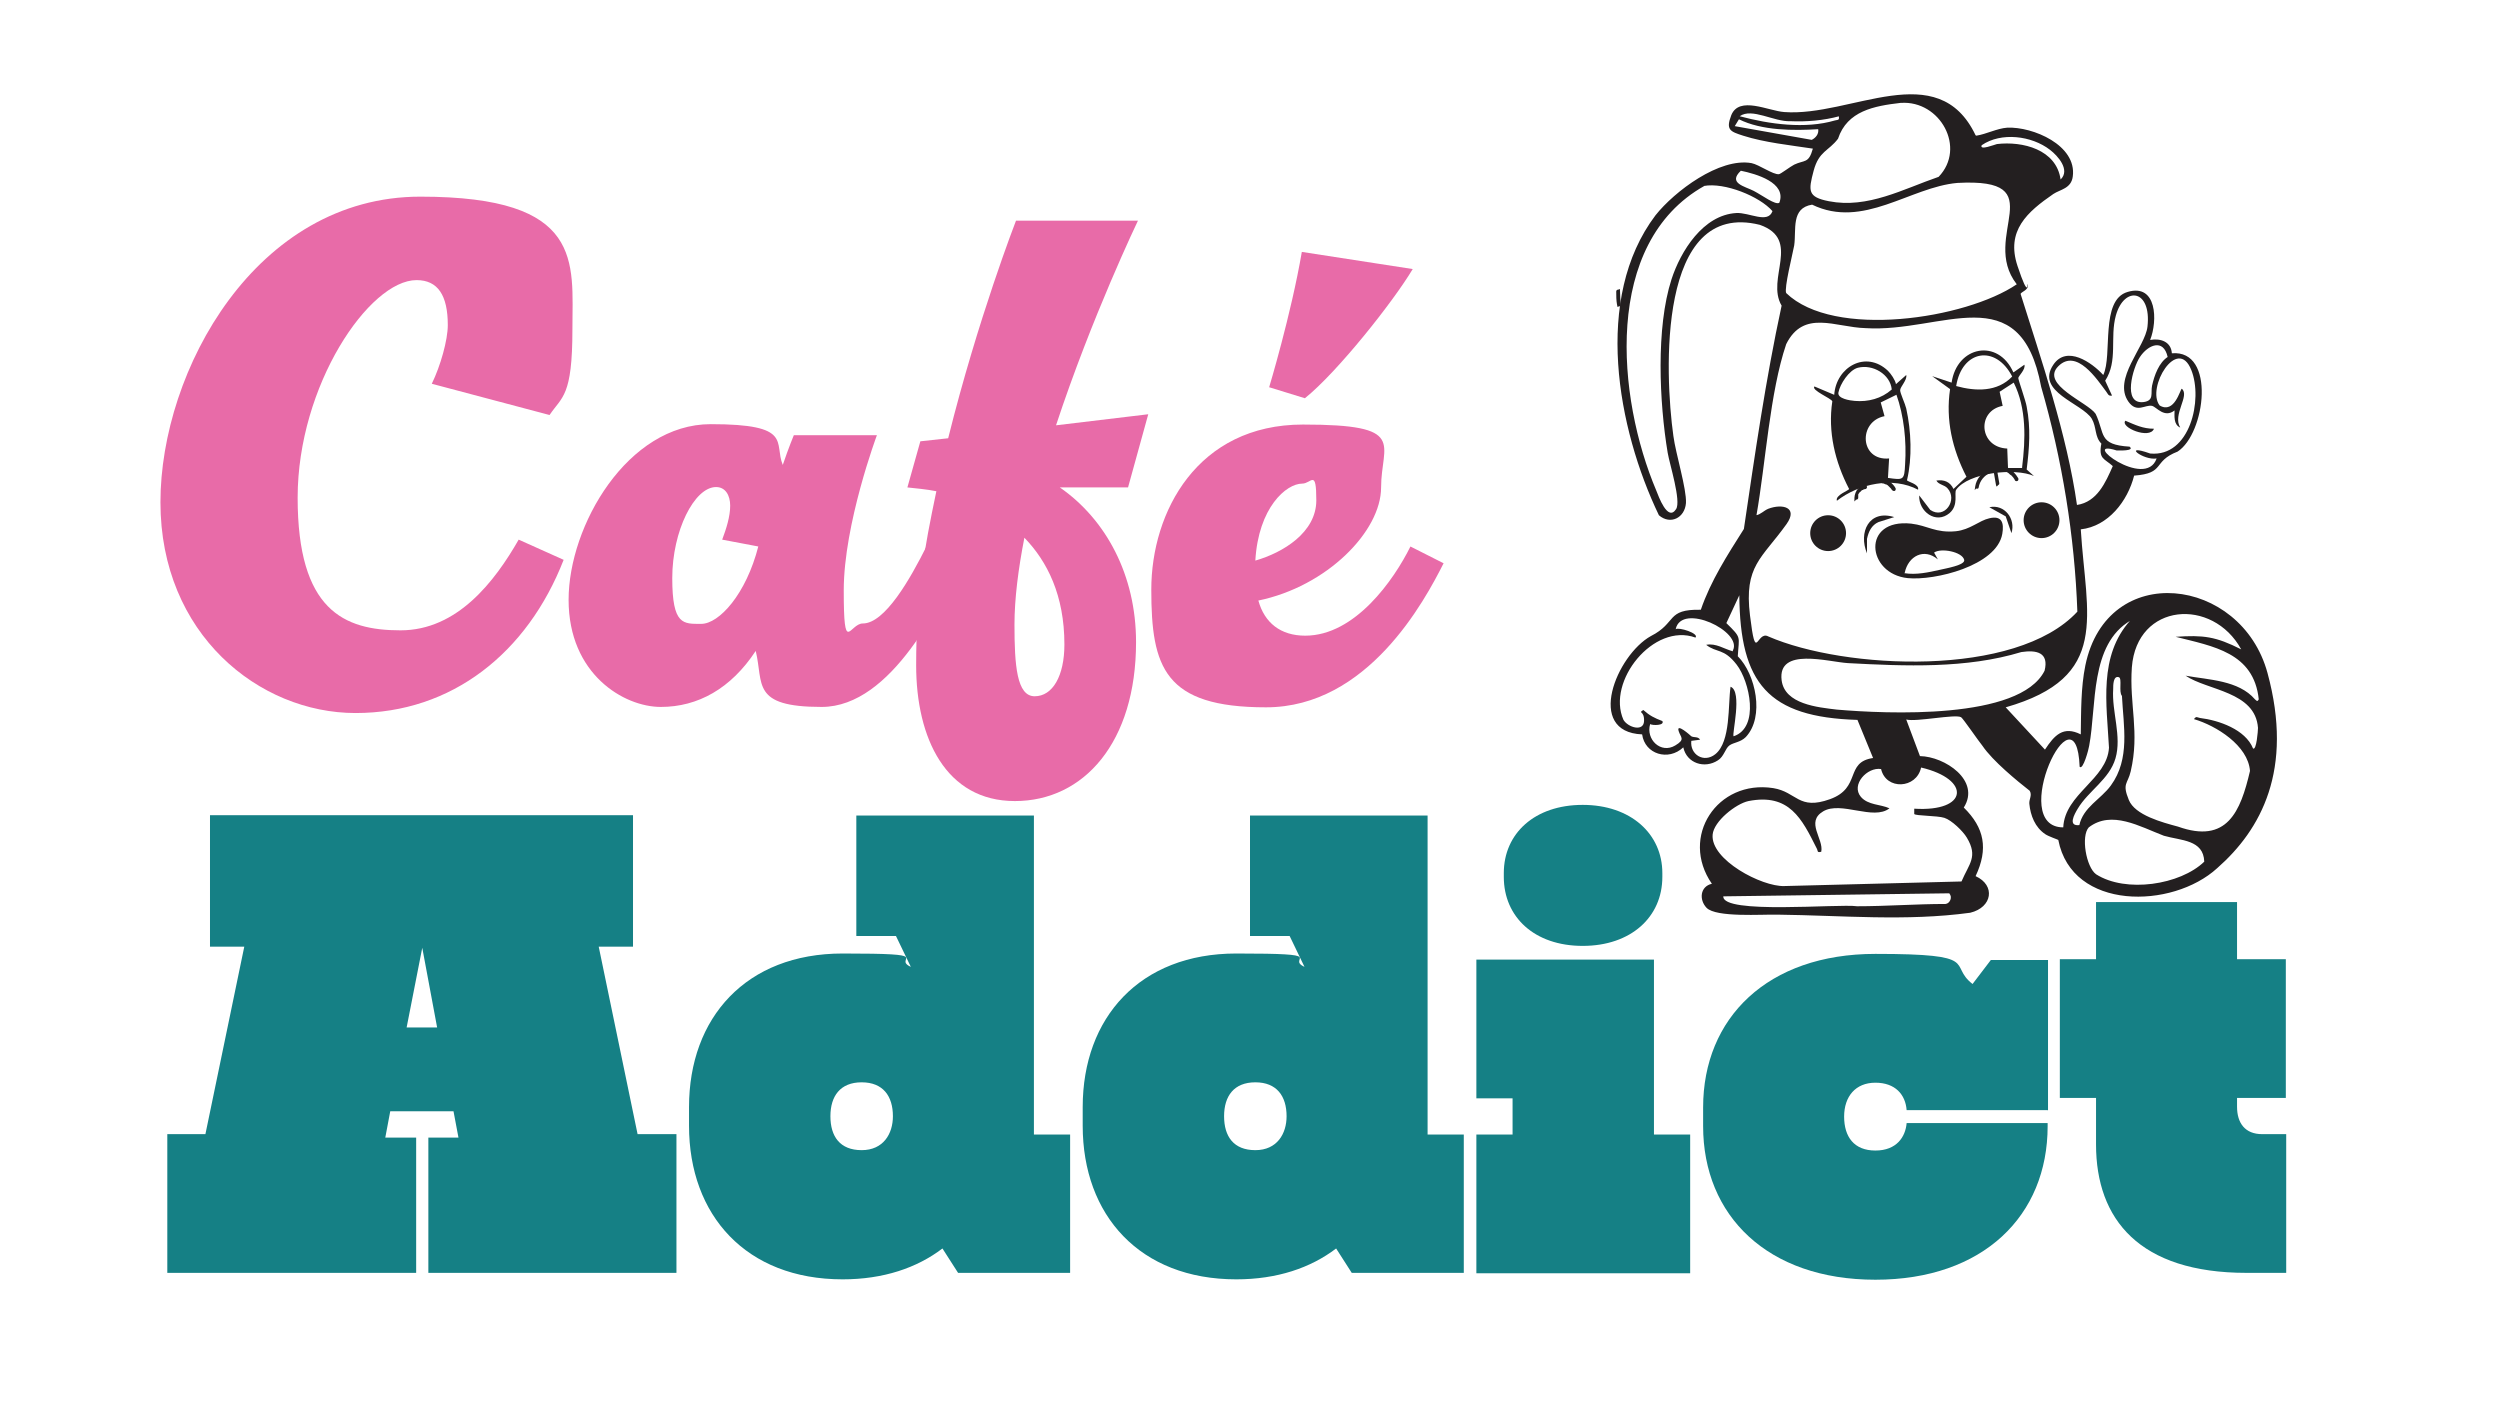
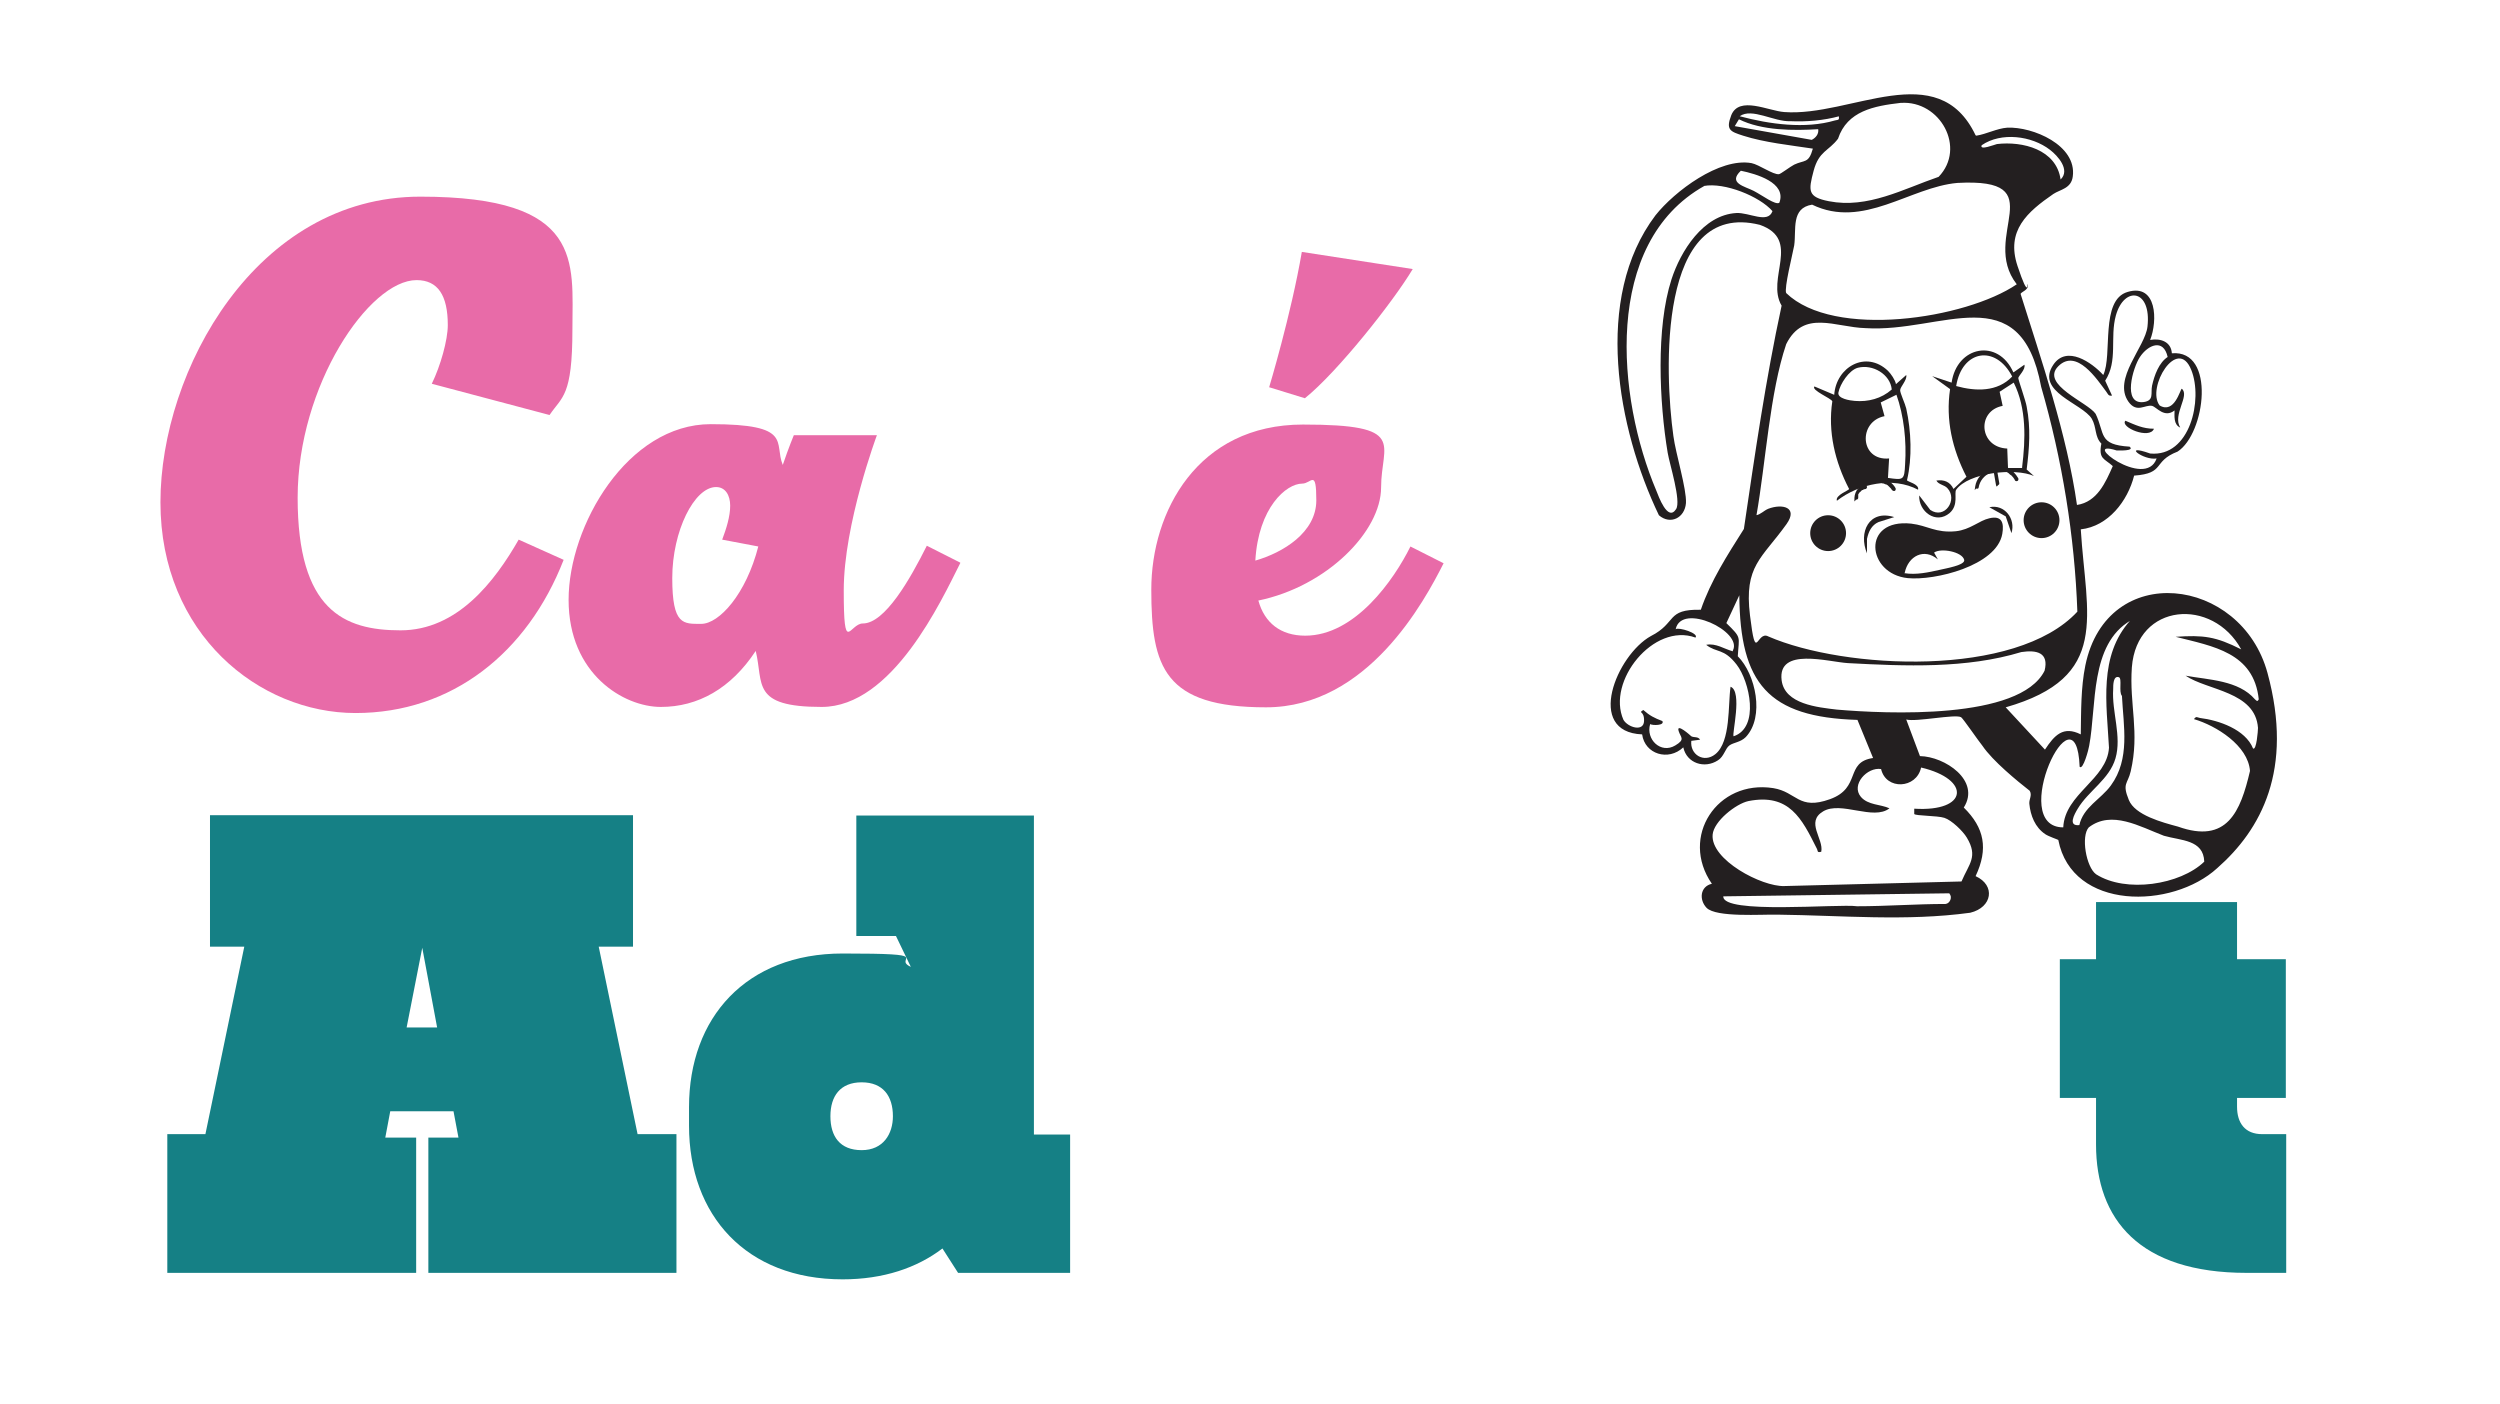
<svg xmlns="http://www.w3.org/2000/svg" viewBox="0 0 656 368.5">
-   <path d="m424.1 76.5c0 1.1 0 2.3.2 3.4s.2.5.5.5.5-.2.5-.5c-.1-1.1-.2-2.3-.2-3.4s-.2-.5-.5-.5-.5.2-.5.5z" fill="#231f20" />
  <path d="m147.9 146.9c-9.5 24.4-29.3 40.2-54.6 40.2s-51.2-20.7-51.2-55.3 25.1-80.2 68.2-80.2 39.9 17.1 39.9 34.8-2.7 17.6-6 22.5l-30.9-8.2c2.3-4.7 4.2-11.5 4.2-15.4 0-7.8-2.6-11.8-8.2-11.8-12.4 0-31.2 27.6-31.2 57.1s12.1 34.8 27 34.8 24.7-12.8 31-23.8z" fill="#e86ba8" />
  <path d="m252 147.7c-5 9.9-17.8 37.8-36.4 37.8s-15.2-6.1-17.3-14.7c-6.5 9.9-15.2 14.7-24.9 14.7s-24.2-8.6-24.2-28.1 15.5-46.1 37.3-46.1 16.5 4.9 18.9 10.7c1.6-4.7 2.9-7.8 2.9-7.8h21.8s-8.7 23.3-8.7 40.7 1.5 8.7 5 8.7c5.8 0 12.4-11.6 16.8-20.4l8.7 4.4zm-53-4.3-9.5-1.8c1.1-2.9 2.1-6.1 2.1-8.9s-1.3-4.9-3.7-4.9c-5.7 0-11.5 11.5-11.5 23.9s2.9 12 7.6 12 11.8-7.8 15-20.4z" fill="#e86ba8" />
-   <path d="m296 127.9h-17.9c12.1 8.4 20 23 20 40.6 0 26.3-13.7 41.7-31.8 41.7s-25.9-16.5-25.9-35.6 2.1-30.4 5.3-45.7c-2.4-.5-5.8-.8-7.6-1l3.4-12.1 7.3-.8c7.8-31.4 17.8-57.1 17.8-57.1h32s-12.1 25.2-21.5 53.7l24.2-2.9zm-27.2 13.2c-1.6 8.2-2.6 16-2.6 22.8 0 10.7.6 18.8 5.3 18.8s7.8-5.3 7.8-13.6c0-12.9-4.5-21.8-10.5-28z" fill="#e86ba8" />
  <path d="m330.2 157.6c1.6 5.8 5.8 9.2 12.3 9.2 13.1 0 23.3-14.7 27.6-23.4l8.7 4.4c-5 9.9-19.9 37.8-46.6 37.8s-30.1-10.5-30.1-30.9 12.1-43.3 39.8-43.3 20.5 5 20.5 16.5-14.2 26-32.3 29.7zm-.8-10.5c7.3-2.1 16-7.4 16-15.8s-1.3-4.4-3.7-4.4c-4.2 0-11.5 6.3-12.3 20.2zm3.6-45.4s5.8-19.2 8.6-35.6l29.1 4.5c-5 8.4-19.7 27-28.3 33.9l-9.4-2.9z" fill="#e86ba8" />
  <path d="m177.5 334h-65.1v-35.5h7.9l-1.3-6.9h-16.6l-1.3 6.9h8.1v35.5h-65.3v-36.4h10l10.2-49.2h-9v-34.5h111v34.5h-9l10.2 49.2h10.2zm-62.8-64.4-3.9-20.9-4.1 20.9h8.1z" fill="#158085" />
  <path d="m280.8 334h-29.4l-4.1-6.4c-6.7 5.1-15.5 8.1-26.2 8.1-25.3 0-40.3-16.8-40.3-40.3v-4.9c0-23.5 15-40.3 40.3-40.3s12.8 1.2 17.9 3.5l-3.9-8.1h-10.4v-31.6h46.6v83.7h9.5v36.4zm-46.5-41.1c0-5.3-2.6-8.9-8.2-8.9s-8.2 3.6-8.2 8.9 2.5 8.9 8.2 8.9 8.2-4.3 8.2-8.9z" fill="#158085" />
-   <path d="m384.1 334h-29.4l-4.1-6.4c-6.7 5.1-15.5 8.1-26.2 8.1-25.3 0-40.3-16.8-40.3-40.3v-4.9c0-23.5 15-40.3 40.3-40.3s12.8 1.2 17.9 3.5l-3.9-8.1h-10.4v-31.6h46.6v83.7h9.5v36.4zm-46.5-41.1c0-5.3-2.6-8.9-8.2-8.9s-8.2 3.6-8.2 8.9 2.5 8.9 8.2 8.9 8.2-4.3 8.2-8.9z" fill="#158085" />
-   <path d="m387.4 251.8h46.6v45.9h9.5v36.4h-56.1v-36.4h9.5v-9.5h-9.5zm7.2-22.7c0-10.4 8.1-17.9 20.7-17.9s20.9 7.6 20.9 17.9v1c0 10.5-8.2 18.1-20.9 18.1s-20.7-7.6-20.7-18.1z" fill="#158085" />
-   <path d="m537.3 291.3h-37c-.3-4.1-3-7.2-8.2-7.2s-8.2 3.6-8.2 8.9 2.6 8.9 8.2 8.9 7.9-3.6 8.2-7.2h37v.8c0 23.5-16.9 40.3-45.2 40.3s-45.2-16.8-45.2-40.3v-4.9c0-23.5 16.9-40.3 45.2-40.3s18.9 2.8 25.5 7.9l4.8-6.3h15v39.5z" fill="#158085" />
  <path d="m599.9 334h-10.4c-28.1 0-39.5-14-39.5-33.7v-12.2h-9.5v-36.4h9.5v-15h37v15h12.8v36.4h-12.8v2.3c0 4.3 2.1 7.2 6.6 7.2h6.3z" fill="#158085" />
  <g fill="#231f20">
    <path d="m522 136c3.3-.8 3.9 1.2 3.4 4.1-1.5 8.4-17.8 12.3-24.8 11.6-10.8-1.1-12.2-15.7.9-14.3 4.3.5 6.4 2.5 11.7 2 3.8-.4 6.1-2.8 8.8-3.4zm-22.3 14.4c3.1.5 6.3-.2 9.4-.9 1.2-.3 6.7-1.2 6.3-2.6-.5-2.1-6.1-3.2-7.9-1.9l1 1.8c-3.6-3.1-7.8-.9-8.7 3.5z" />
    <path d="m497 135.7-4.1 1.3c-1.8.8-2.6 2.5-3 4.4v3.8c-2.3-5.5.5-11.6 7.2-9.5z" />
    <path d="m527.8 139.9-1.5-4.4-4.3-2.4c4-.9 7 3.1 5.8 6.8z" />
    <path d="m518.6 35.6c2.6-.4 5.4-1.9 8.1-2.1 6.7-.3 18.3 4.6 17.2 12.8-.4 3.2-3.3 3.4-5.1 4.6-6.8 4.7-12.5 9.6-9.4 18.9s2.5 4.1 2.7 4.8c.3 1.5-1.6 1.9-1.9 2.5 5.4 17.2 12.2 37 14.8 55.4 5.3-.8 7.5-5.9 9.4-10.2-2.2-2-3.8-1.8-3-5.9-1.8-1.8-1.2-4.2-2.5-6.5-2.5-4.1-14.9-7.1-10.1-14.2 3.5-5.2 10.1-.6 13.1 2.7 2.5-5.2-.9-19.7 6.4-21.8 7.7-2.3 7.9 7.6 5.9 12.6 2.8-.5 5.5.5 5.7 3.5 11.6-1 8.8 21.1 1.5 25.8-6.7 2.6-3.1 5.7-11.4 6.3-1.7 6.7-6.8 13.3-14 14.1 1.4 22.8 7.9 38.8-19.7 46.7l10.3 11.1c2.5-3.8 4.8-6.3 9.4-4 .1-6 0-12.2 1.2-18.1 5.7-27.7 40.9-23.4 47.8 2s-1.7 41.1-13.2 51.2c-11.8 10.8-38.1 11.2-41.7-7.4-.1-.1-2.5-.9-3.4-1.5-2.7-1.8-3.9-4.9-4.2-8-.1-1.2.8-2.2.1-3.4-3.2-2.5-9.7-7.8-12.4-11.8-1-1.2-5.1-7.2-5.6-7.5-1.5-.9-11.8 1.3-14.4.6l3.6 9.6c6.5.1 16 6.4 11.5 13.5 5.4 5.3 6.5 10.8 3.1 18 5.3 2.4 4.4 8.2-1.4 9.6-16.8 2.3-33.7.7-50.6.5-4-.1-16.1.8-18.6-1.8-2-2.1-1.7-5.6 1.4-6.3-8.5-12.3 1.4-27.4 16.1-25.1 6.2 1 6.6 5.9 14.9 2.9s3.8-9.7 11.3-10.8l-4.1-10c-23.5-.7-30.8-9.6-31-32.7l-3.4 7.3c4.1 4 3.3 3.4 3 8.7 4.7 4.7 7.1 15.9 2.1 21.2-1.4 1.4-3.2 1.4-4.3 2.2s-1.4 2.9-3 3.9c-3.5 2.3-8.2.8-9.1-3.4-3.9 3.7-10.1 1.8-10.8-3.4-15-.6-6.7-20.8 2.3-25.8 6.9-3.5 3.9-7.1 13.1-6.9 2.6-7.6 7-14.4 11.3-21.2 2.9-19.6 5.7-39.2 9.9-58.6-4.2-7.1 5.3-17.3-5.7-21.2-26.9-6.7-25 39-22.7 55.4.6 4.6 3.5 13.9 3.3 17.6-.3 3.9-4.1 5.8-7.1 3.2-10.9-22.7-17.3-57-.9-78.7 5-6.3 16.8-15.2 25.2-13.7 2 .4 5.7 3.1 7.2 2.9.4 0 3-2 4-2.5 2.7-1.3 3.8-.2 4.9-4.2-5.9-.9-12.7-1.6-18.3-3.4-3.4-1.1-4.6-1.5-3.1-5.4 2.1-5.1 9.7-1.1 13.9-.8 17.5 1.3 40.3-14.7 50.2 6.1zm-19.9-8.6c-6.9.8-14 2.1-16.4 9.4-2.5 3.3-5 3.2-6.4 8.4-1.4 5.3-1.6 6.9 4 8 10.2 2 19.5-3.2 28.8-6.4 7.3-7.6.4-20.1-9.9-19.4zm-16.1 3.5c-4 1.1-8.6 1.5-12.8 1.3-4.3.2-10.1-3.6-13.3-1.3 7.8 2.1 17.2 3.4 25 1.1.8-.2 1.2 0 1-1.1zm-5.5 3.4c-6.4.4-14.8.4-20.8-2.6l-1.1 1.8 20.2 3.6c1-.5 1.9-1.5 1.7-2.8zm63.6 13.2c2.6-2.5-.7-6.2-2.8-7.8-4.8-3.7-12.8-4.7-17.9-1.2-.7 1.5 3.5-.2 4-.3 6.7-.8 15.6 1.4 16.7 9.3zm-73.8 6.1c2-5.3-6.2-7.6-10.1-8.4-3.5 3.3 1.1 4.1 3.4 5.3s5.7 3.8 6.7 3.1zm-19.7-4.4c-26.7 15-22.9 55.6-12.6 79.9.6 1.5 3 8.3 5.2 4.9 1.4-2.1-1.7-11.8-2.2-14.8-2.2-13.2-3.1-32.8 1-45.5 2.4-7.4 8.3-16.9 17-17.4 3.4-.2 8.3 2.9 9.5-.5-3.4-3.9-12.6-7.6-18-6.6zm66.4-.8c-12.4 1.1-24.7 12.2-38.1 5.7-5.6.9-4.1 6.5-4.7 10.7-.4 2.2-2.7 11.3-2.1 12.5 12.5 12.1 47.1 6.8 60.5-2.3-9.9-12.7 10.1-28-15.6-26.6zm57 59.7c-2.7 2.1-4.7-.9-5.9-1.2-1.8-.4-4 2-6.2-1.1-4.2-6 4.4-14.3 5-19.7 1.1-9.8-6.1-10.8-8.3-2.9-1.6 5.8.6 11.9-2.8 17.1l1.8 3.9c-1 .2-1.1-.5-1.5-1-2.4-3.2-7.8-11.5-12.6-6.7s7.8 9.5 9.8 12.5c2.5 5.2.6 8.1 8.9 8.6 1.5 1.2-2.9 1-3.4 1-10.1-3.2 7.6 10.5 10.5 2.1-3.5.6-9.3-4-1.7-1.3 10.5 1 13.9-14.2 10.8-21.9-3.6-9.1-11.9 4.7-8.3 9.3 3.9 2.3 5.4-4.3 5.8-4.4 2.2 1.8-2.5 6.8-.4 10.2-1.8-.8-1.5-3-1.5-4.6zm-109.8 27.5c1.2-.2 2-1.2 3.2-1.7 3.7-1.4 7.9-.4 4.8 4-6.5 9.1-11.2 10.9-9.6 24s1.7 3.8 4.8 5.5c20 8.7 65 10.9 81.1-6.5-.7-19.8-4-40-9.5-59-5.4-29.2-26.1-14.1-46.1-15.4-7.9-.2-16.2-5-20.8 4.2-4.3 12.7-5.4 31.3-7.8 44.9zm108-41.5c-1.1-5-5.2-3.2-7.3 0-1.8 2.7-4.7 12.5 1 11.8 2.8-.4 1.8-2.3 2.2-4.3.6-2.7 1.8-6.1 4.2-7.6zm-114.1 77c2.7-5-13.5-12.7-15-5.6.8-.6 6.2 1.1 5.2 2.2-11-4-23.4 11.5-18.9 21.6 1.2 2 5.3 3.2 5.4.3s-1.7-1.9-.2-2.9c1.7 1.5 2.9 2.1 5 2.9.7 1.2-2.6 1.2-3.2.8-1.2 4 2.8 7.9 6.6 5.6 2.7-1.6 1.4-2.1.9-3.7-.8-2.4 3.1 1.1 3.3 1.3.7.4 1.8 0 2.3.9l-2.3.3c-.4 3.6 3.3 5.9 6.3 3.5 4.1-3.3 3.3-13 4-17.7 3.2 1.2.3 12.5.8 13 6.9-2.3 4.2-14.4.8-18.8s-5.2-3-8-5.2c2.6-.5 4.7 1.1 7 1.7zm116.1-3.6c7.4-.5 10.6-.1 17.3 3.3-7.5-13.7-27.4-12.3-28.7 4.7-.7 9.8 2.1 17-.3 27.3-.8 3.4-2.3 3.1-.5 7.5 1.6 4 8.8 5.9 12.9 7 12.9 4.6 16.4-3.9 18.9-14.6-.5-6.7-8.9-11.9-14.7-13.6.6-.9.9-.4 1.6-.3 4.9.6 11.9 3 13.9 8 .9.6 1.3-4.7 1.3-5.4-.7-9.6-13.3-9.8-19-13.7 6.1 1.1 13.9 1.2 18.2 6.2.4.3.6.8 1 0-1.3-12.3-12-13.9-21.8-16.4zm-11.7-4.3c-10.8 6.3-8.9 22.3-10.9 32.9-.1.8-1.6 6.5-2.5 5.5-.9-22.7-19.1 15.9-4.3 15.9.4-8.8 11.5-12.6 12-20.9-.6-11.4-2.8-24.1 5.6-33.4zm-28.7 8.3c-14.5 4.4-30.5 3.7-45.5 2.9-5.1-.3-18.5-4.3-17.4 4.5.8 6.3 9.5 7.1 14.5 7.7 12.8 1.1 48 2.8 54.5-10.2 1.2-4.8-2.1-5.5-6.1-4.9zm15.2 45.5c1-4.8 5.7-6.9 8.3-10.5 5.1-7 3.3-15.5 2.9-23.5-.9-1 .1-4.6-.8-4.9-1.5-.5-1.5 2.1-1.5 3.1-.4 6 2.3 12.4.6 18.2-1.6 5.5-7.1 8.5-9.9 13.2-.9 1.5-2.7 4.7.5 4.3zm-52-14.8c-3.6-.6-8 4.1-5.3 7.3 1.9 2.2 5.1 1.9 7.5 3-4.2 3.3-12.7-2-17.4.8s.2 7.2-.5 10.6c-1.2.3-.8-.2-1.2-.9-3.9-7.8-7.2-14.5-17.9-12.4-3.3.7-9.1 5.3-9.4 8.8-.6 6.6 12.9 13.7 18.8 13.5l46.5-1.2c2-4.7 4.4-6.5 1.4-11.5-1-1.7-4-4.6-5.9-5.2s-7.5-.5-7.9-1v-1.4c14.2.9 15-7.7 1.8-10.8-1.2 5.6-9.2 6-10.5.4zm54.5 15.3c-2.1 2.3-.7 10.4 1.9 12.3 7.8 5 22.1 2.8 28.4-3.3-.2-5.8-6.1-5.5-10.6-6.8-6.3-2.4-13.7-6.8-19.7-2.2zm-36.5 17.3-59.4.8c-.3 4.8 30.2 1.9 35.1 2.6 7.7 0 15.5-.6 23.2-.6 1.2-.1 1.9-1.9 1-2.7z" />
    <path d="m528.5 97.6 2.7-1.9c.4 1.2-1.6 3-1.6 3.5s2 6.1 2.2 7.5c1.1 5.7.7 10.8 0 16.5l1.9 1.7c-4.9-2.2-17.2-.9-20.4 3.6-.6.9.7 4-1.7 6.1-3.6 3.1-8.2-.4-8-4.6l2.9 3.8c3.8 2.6 7.3-2.7 4.5-5.7-.8-.9-2.3-.9-2.9-2 2-.3 3.6.3 4.5 2.2l3.4-3.2c-3.7-7.2-5.5-14.9-4.3-23l-4.7-3.4 5.1 1.7c1.4-9.6 12.2-11.7 16.2-2.7zm-15.2 3.7c5.1 1.4 10.8 1.6 14.7-2.5-4.4-8.5-13.2-6.9-14.7 2.5zm17.3 21.3c.9-7.3 1.2-15.4-2.2-22.2l-3.7 2.4.8 3.7c-6.9 1.3-6.2 10.9 1.2 11.2l.2 5.1h3.7z" />
    <path d="m495.4 97.3c.8.8 1.9 2.4 2.1 3.5l2.7-2.4c.3 1.3-1.6 3.1-1.6 4 0 .8 1.3 3.5 1.6 4.8 1.3 5.9 1.6 12.9.2 18.8 0 .4 3.3 1 2.9 2.5-6.6-3.5-15.5-1.6-21.3 2.9-.5-1.5 3.2-2.7 3.2-3.1-3.7-7.1-5.6-15-4.4-23-.3-.8-5.6-2.9-4.7-3.9l5.2 2.2c.5-7.3 8.3-11.8 14.1-6.3zm-7.9-.8c-2.3.6-4.7 4.3-5.1 6.5-.3 1.6 3 2.1 4.3 2.2 3.5.3 7-.6 9.7-3-.4-4-5-6.7-8.9-5.7zm10.1 7.1-4.1 2 1 3.6c-7 1.4-6.5 11.8 1.2 11.1l-.3 5.1c4.1.6 4.3.6 4.5-3.6.4-6-.3-12.7-2.3-18.3z" />
    <path d="m565.2 112.5c-1.1 2.9-9-.4-7.5-2.1 2.6 1.1 4.6 2.1 7.5 2.1z" />
    <path d="m489.8 126.9c-1.8.3-3.1 1.9-3.2 3.7s.2.5.5.5.5-.2.5-.5 0 0 0-.1 0 0 0 0 0-.2 0-.3 0-.2 0-.3 0 0 0-.1 0 0 0 0c0-.2.2-.3.3-.5s.1-.2.2-.2 0 0 .1-.1.3-.3.4-.4h.1s.2 0 .2-.1.2 0 .2-.1.1 0 0 0 0 0 0 0c.2 0 .4-.1.5-.1s.4-.4.3-.6-.3-.4-.6-.3z" />
    <path d="m493.8 126.8c.3 0 .6.1 1 .3s.1 0 0 0h.1s.1 0 .2.1c.1 0 .3.2.4.3s0 0 0 0 .1.1.2.2.2.2.3.3.1.1.2.2 0 0 0 0c0 .1.2.3.3.4.1.2.5.3.7.2s.3-.4.2-.7c-.7-1.3-2.1-2.3-3.5-2.5s-.6 0-.6.3 0 .6.3.6z" />
    <path d="m521.8 123.2c-1.8.8-3.2 2.5-3.5 4.4s0 .5.3.6.6 0 .6-.3c.3-1.7 1.4-3.1 3-3.8s.3-.5.2-.7-.4-.3-.7-.2z" />
    <path d="m526.3 123.7c.3.2.6.3.8.5s0 0 0 0 .1.1.2.2.2.2.4.3.2.2.3.3.1.1.2.2 0 0 0 0 0 .1 0 0c.2.3.4.5.5.8s.5.3.7.2.3-.4.2-.7c-.7-1.2-1.7-2.3-3-2.9-.2-.1-.6 0-.7.2s0 .6.2.7z" />
    <path d="m523.1 123.5c.2 1.2.4 2.3.6 3.5s.4.4.6.3.4-.3.3-.6c-.2-1.2-.4-2.3-.6-3.5s-.4-.4-.6-.3-.4.3-.3.6z" />
    <circle cx="479.7" cy="139.9" r="4.7" />
    <circle cx="535.7" cy="136.5" r="4.7" />
  </g>
</svg>